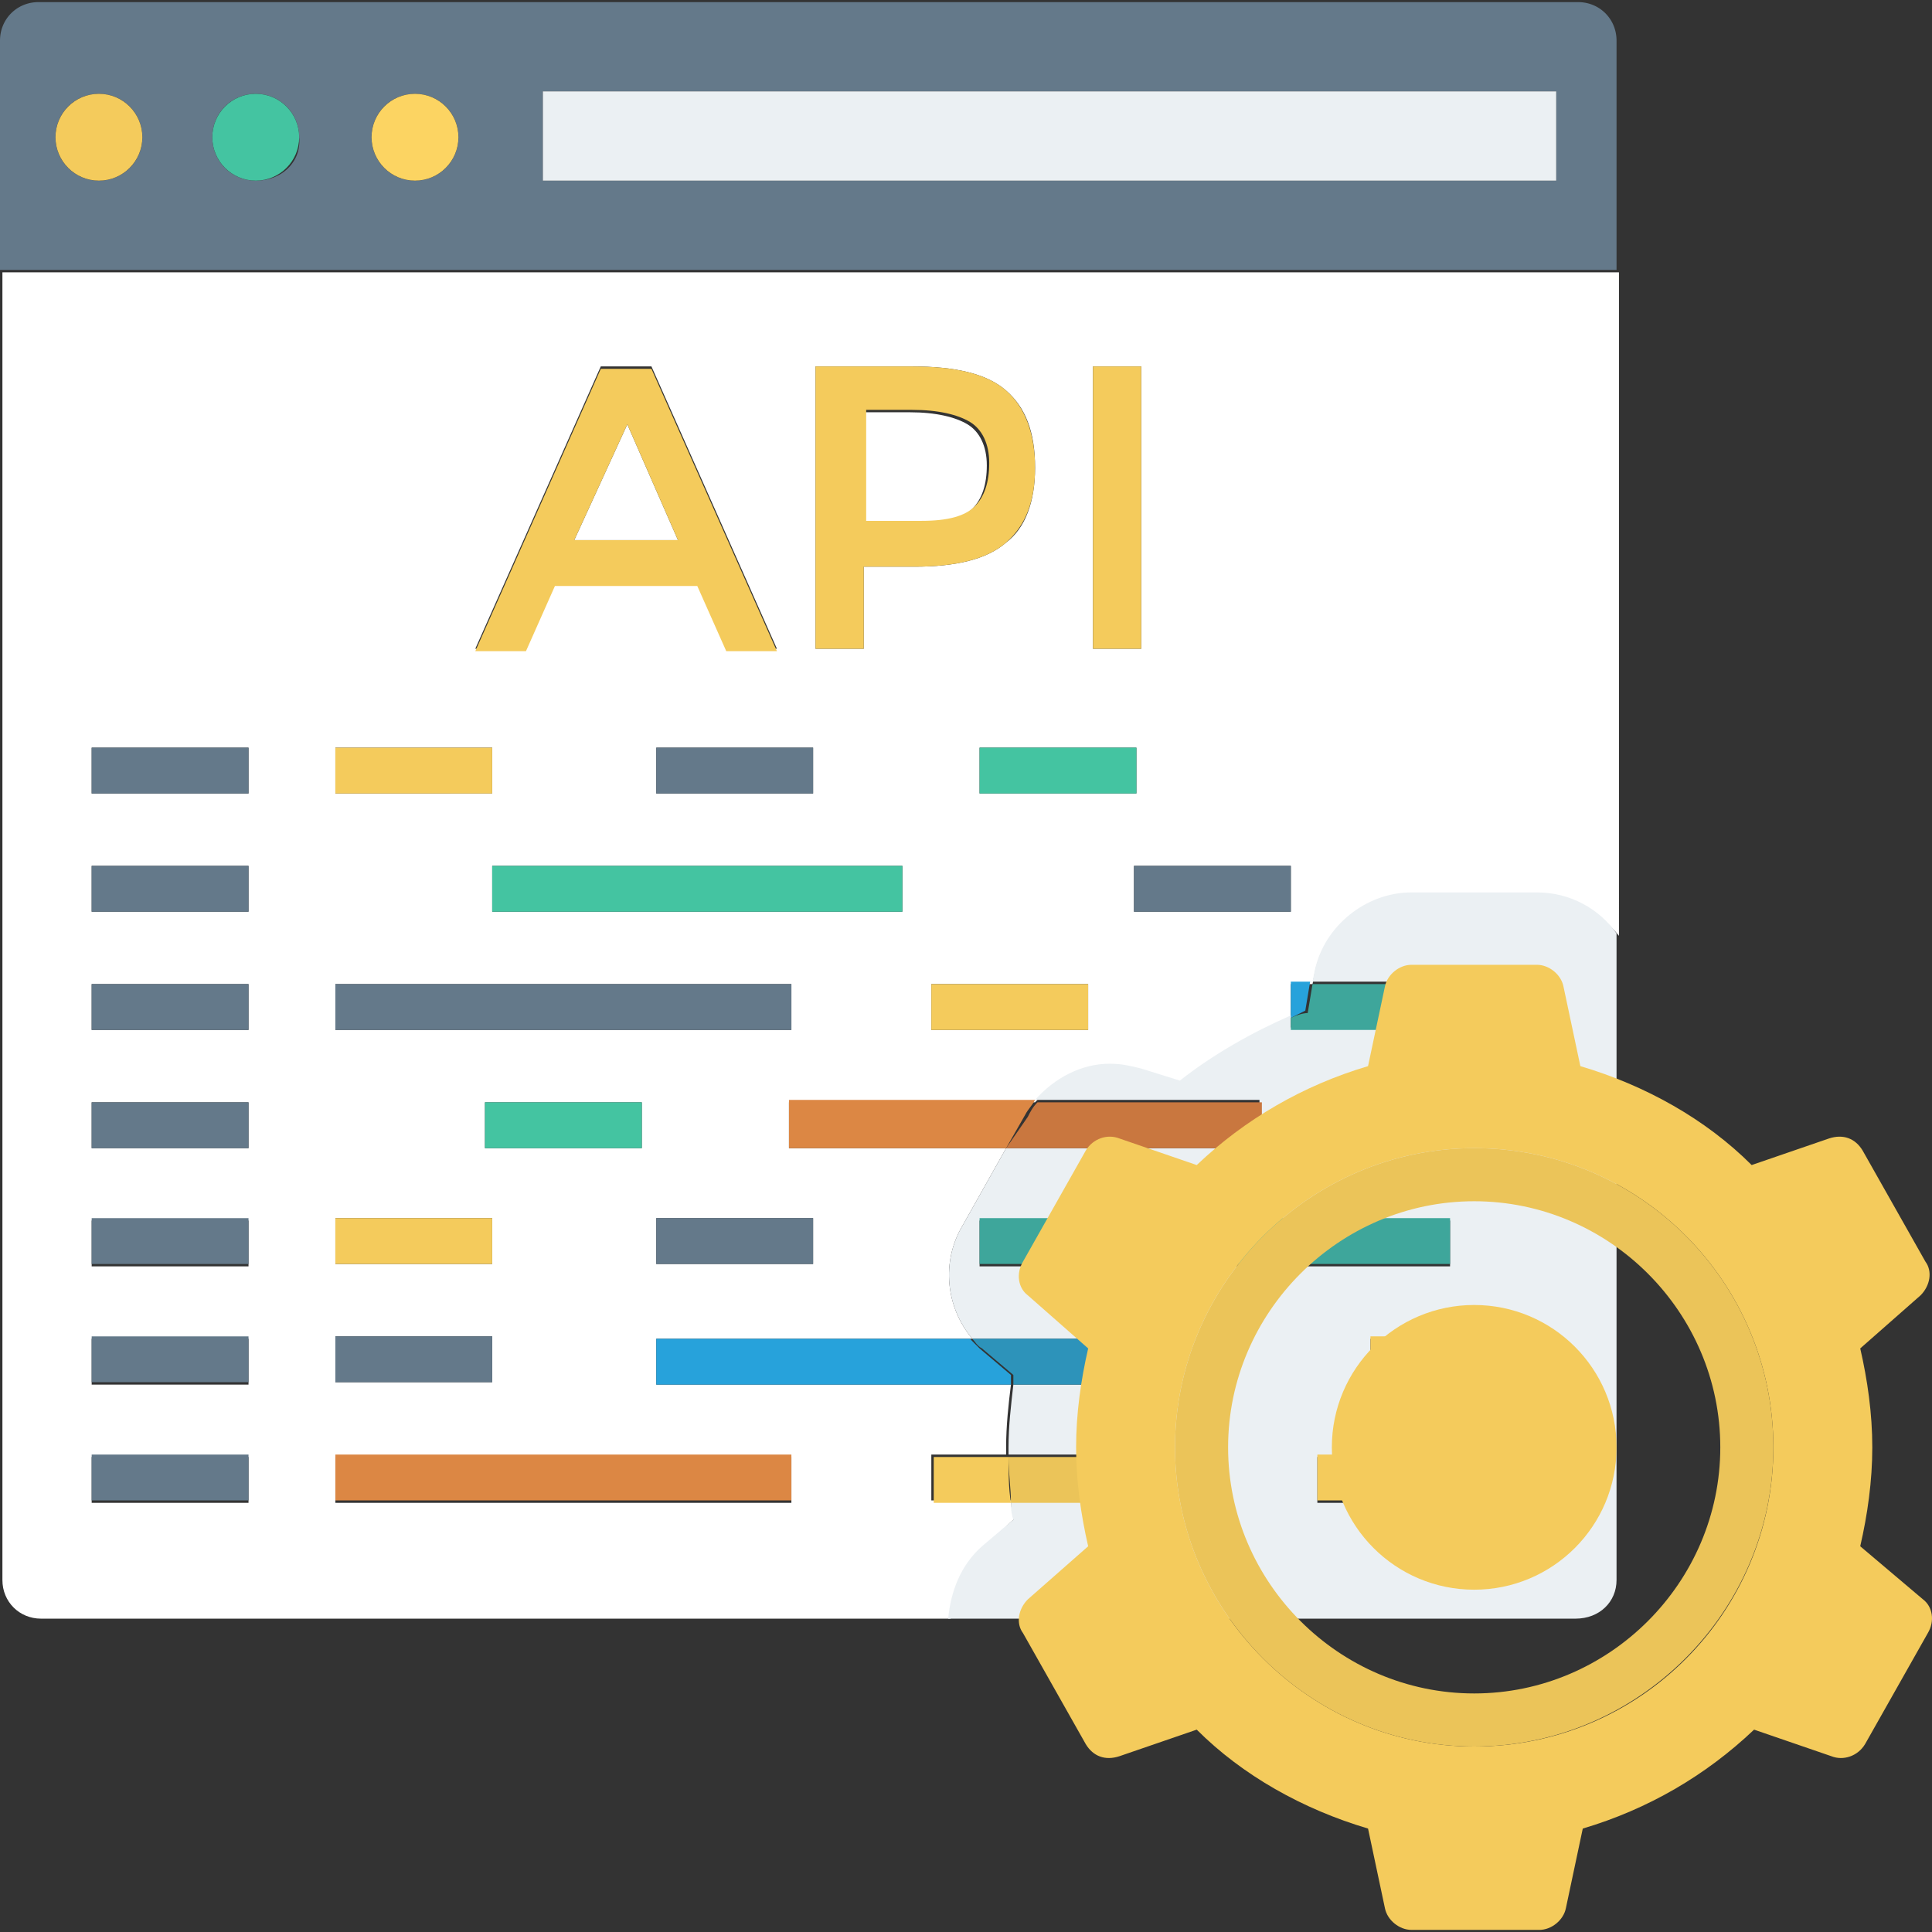
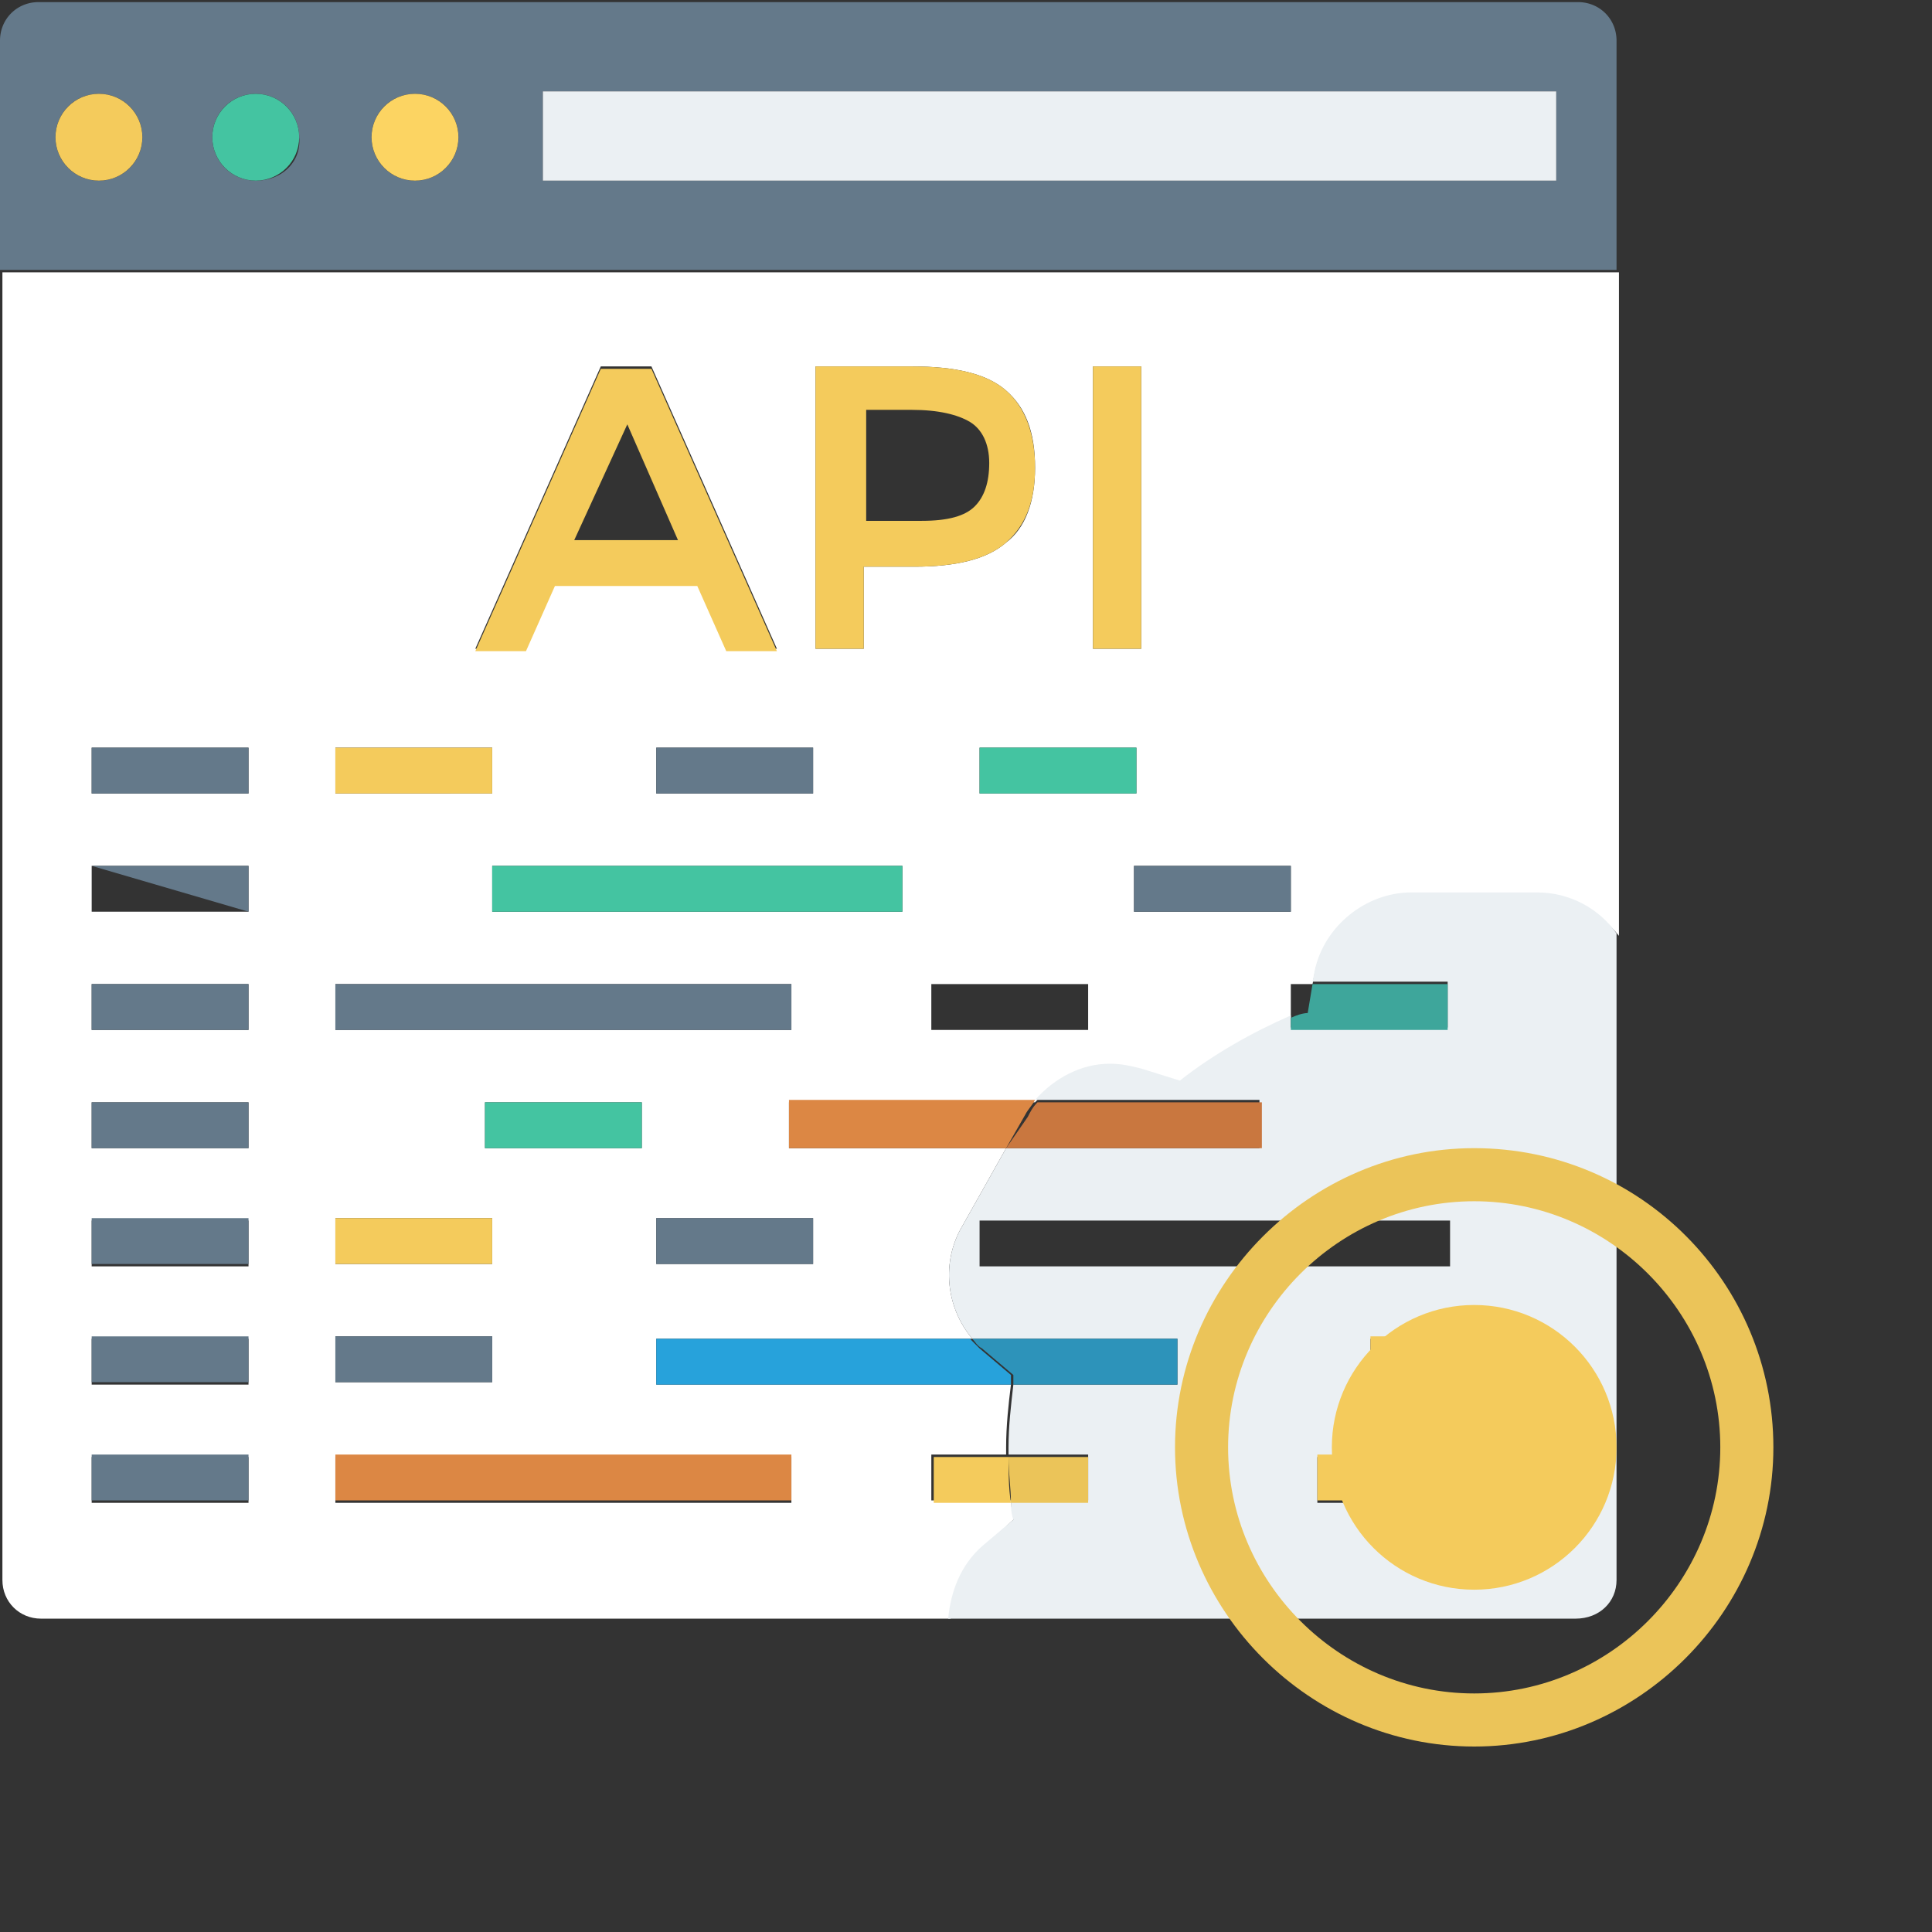
<svg xmlns="http://www.w3.org/2000/svg" version="1.1" width="128" height="128" x="0" y="0" viewBox="0 0 482.331 482.331" style="enable-background:new 0 0 512 512" xml:space="preserve" class="">
  <rect x="0" y="0" width="482.331" height="482.331" fill="#333333" stroke="none" />
  <g>
    <path d="M252.988 379.405c0-1.205-.602-3.012-.602-4.819h-19.878v-11.445h18.673v-1.807c0-5.421.602-10.842 1.205-15.661H163.84v-11.445h78.908c-6.626-7.831-7.831-19.275-2.409-28.311l10.842-19.275h-54.212v-11.445h61.44c4.819-5.421 11.445-9.035 18.673-9.035 2.409 0 5.421.602 7.831 1.205l9.638 3.012c8.433-6.626 17.468-12.047 27.708-16.264v-8.433h5.421l.602-3.012c2.409-11.445 12.649-19.275 24.094-19.275h31.925c7.831 0 15.059 4.216 19.878 10.24V67.989H.602v326.475c0 5.421 4.216 9.638 9.638 9.638h227.087c0-6.626 3.012-13.252 8.433-18.071l7.228-6.626zm-49.995-75.294v11.445H163.84v-11.445h39.153zm22.287-76.499h-102.4v-11.445h102.4v11.445zm46.381 29.516h-39.153v-11.445h39.153v11.445zm-27.106-59.031v-11.445h39.153v11.445h-39.153zm77.704 29.515h-39.153v-11.445h39.153v11.445zM272.866 91.481h12.047v70.475h-12.047V91.481zm-69.271 0h24.094c10.842 0 18.673 1.807 23.492 6.024 4.819 4.216 7.228 10.24 7.228 19.275 0 8.433-2.409 15.059-7.228 18.673-4.819 4.216-12.649 6.024-22.889 6.024h-12.649v20.48h-12.047l-.001-70.476zm-.602 106.616H163.84v-11.445h39.153v11.445zM149.986 91.481h12.649l31.322 70.475h-12.649l-7.228-16.264h-35.539l-7.228 16.264h-12.649l31.322-70.475zm-66.259 95.171h39.153v11.445H83.727v-11.445zm0 59.031h113.845v11.445H83.727v-11.445zm76.499 29.515v11.445h-39.153v-11.445h39.153zm-76.499 28.913h39.153v11.445H83.727v-11.445zm0 29.515h39.153v11.445H83.727v-11.445zm-21.685 41.563H22.889v-11.445h39.153v11.445zm0-29.515H22.889v-11.445h39.153v11.445zm0-29.516H22.889v-11.445h39.153v11.445zm0-29.515H22.889v-11.445h39.153v11.445zm0-29.515H22.889v-11.445h39.153v11.445zm0-29.516H22.889v-11.445h39.153v11.445zm0-29.515H22.889v-11.445h39.153v11.445zm134.927 177.092H83.727v-11.445h113.845v11.445h-.603z" style="" fill="#ffffff" data-original="#ffffff" class="" />
-     <path d="M156.612 105.937 143.36 134.85h25.901zM242.748 127.019c2.409-2.409 3.614-6.024 3.614-10.842s-1.807-8.433-4.819-10.24c-3.012-1.807-7.831-3.012-14.456-3.012H215.04v28.311h13.854c7.228-.602 11.445-1.807 13.854-4.217z" style="" fill="#ffffff" data-original="#ffffff" class="" />
    <path d="M403.576 10.163c0-5.421-4.216-9.638-9.638-9.638H9.638C4.216.525 0 4.742 0 10.163v57.224h403.576V10.163zM24.696 45.099c-6.024 0-10.842-4.819-10.842-10.842s4.819-10.842 10.842-10.842 10.842 4.819 10.842 10.842a10.795 10.795 0 0 1-10.842 10.842zm39.153 0c-6.024 0-10.842-4.819-10.842-10.842s4.819-10.842 10.842-10.842 10.842 4.819 10.842 10.842c.603 6.024-4.216 10.842-10.842 10.842zm39.756 0c-6.024 0-10.842-4.819-10.842-10.842s4.819-10.842 10.842-10.842 10.842 4.819 10.842 10.842a10.797 10.797 0 0 1-10.842 10.842zm284.31 0H135.529V22.812h252.988v22.287h-.602z" style="" fill="#64798a" data-original="#64798a" class="" />
    <path d="M135.529 22.812h252.988v22.287H135.529z" style="" fill="#ebf0f3" data-original="#ebf0f3" class="" />
    <circle cx="103.605" cy="34.257" r="10.842" style="" fill="#fcd462" data-original="#fcd462" />
    <circle cx="63.849" cy="34.257" r="10.842" style="" fill="#44c4a1" data-original="#44c4a1" class="" />
    <circle cx="24.696" cy="34.257" r="10.842" style="" fill="#f4cb5c" data-original="#e56353" class="" opacity="1" />
-     <path d="M22.889 186.652h39.153v11.445H22.889zM22.889 216.168h39.153v11.445H22.889zM283.106 216.168h39.153v11.445h-39.153zM22.889 245.683h39.153v11.445H22.889z" style="" fill="#64798a" data-original="#64798a" class="" />
-     <path d="M232.508 245.683h39.153v11.445h-39.153z" style="" fill="#f4cb5c" data-original="#e56353" class="" opacity="1" />
-     <path d="m322.259 254.116 3.614-1.807 1.205-7.228h-4.819v9.035z" style="" fill="#27a2db" data-original="#27a2db" class="" />
+     <path d="M22.889 186.652h39.153v11.445H22.889zM22.889 216.168h39.153v11.445zM283.106 216.168h39.153v11.445h-39.153zM22.889 245.683h39.153v11.445H22.889z" style="" fill="#64798a" data-original="#64798a" class="" />
    <path d="M22.889 275.198h39.153v11.445H22.889zM22.889 304.111h39.153v11.445H22.889zM22.889 333.626h39.153v11.445H22.889zM22.889 363.142h39.153v11.445H22.889z" style="" fill="#64798a" data-original="#64798a" class="" />
    <path d="M232.508 375.189h19.878c-.602-3.614-.602-7.831-.602-11.445h-18.673v11.445h-.603zM83.727 186.652h39.153v11.445H83.727z" style="" fill="#f4cb5c" data-original="#e56353" class="" opacity="1" />
    <path d="M163.84 186.652h39.153v11.445H163.84z" style="" fill="#64798a" data-original="#64798a" class="" />
    <path d="M244.555 186.652h39.153v11.445h-39.153zM122.88 216.168h102.4v11.445h-102.4z" style="" fill="#44c4a1" data-original="#44c4a1" class="" />
    <path d="M83.727 245.683h113.845v11.445H83.727z" style="" fill="#64798a" data-original="#64798a" class="" />
    <path d="M121.073 275.198h39.153v11.445h-39.153z" style="" fill="#44c4a1" data-original="#44c4a1" class="" />
    <path d="M196.969 286.643h54.212L256 278.21c.602-1.205 1.807-2.409 2.409-3.614h-61.44v12.047z" style="" fill="#dc8744" data-original="#dc8744" class="" />
    <path d="M83.727 304.111h39.153v11.445H83.727z" style="" fill="#f4cb5c" data-original="#e56353" class="" opacity="1" />
    <path d="M163.84 304.111h39.153v11.445H163.84zM83.727 333.626h39.153v11.445H83.727z" style="" fill="#64798a" data-original="#64798a" class="" />
    <path d="M163.84 345.674h88.546v-2.409l-7.831-6.626-2.409-2.409H163.84v11.444z" style="" fill="#27a2db" data-original="#27a2db" class="" />
    <path d="M83.727 363.142h113.845v11.445H83.727z" style="" fill="#dc8744" data-original="#dc8744" class="" />
    <path d="M138.541 146.295h35.539l7.228 16.264h12.649l-31.322-70.475h-12.649l-31.322 70.475h12.649l7.228-16.264zm18.071-40.358 12.649 28.913H143.36l13.252-28.913zM215.642 141.476h12.649c10.24 0 18.071-1.807 22.889-6.024s7.228-10.24 7.228-18.673-2.409-15.059-7.228-19.275c-4.819-4.216-12.649-6.024-23.492-6.024h-24.094v70.475h12.047l.001-20.479zm0-39.153h12.047c6.626 0 11.445 1.205 14.456 3.012 3.012 1.807 4.819 5.421 4.819 10.24s-1.205 8.433-3.614 10.842c-2.409 2.409-6.626 3.614-13.252 3.614h-13.854v-27.708h-.602zM272.866 91.481h12.047v70.475h-12.047z" style="" fill="#f4cb5c" data-original="#e56353" class="" opacity="1" />
    <path d="M403.576 394.464v-161.43c-4.216-6.024-11.445-10.24-19.878-10.24h-31.322c-11.445 0-21.685 8.433-24.094 19.275l-.602 3.012h33.732v11.445h-39.153v-3.012c-9.638 4.216-19.275 9.638-27.708 16.264l-9.638-3.012c-2.409-.602-4.819-1.205-7.831-1.205-7.228 0-13.854 3.614-18.673 9.035h56.019v12.047h-63.247l-10.842 19.275c-5.421 9.035-4.216 20.48 2.409 28.311h51.2v11.445h-40.96c-.602 5.421-1.205 10.24-1.205 15.661v1.807h19.878v11.445h-19.275c0 1.807 0 3.012.602 4.819l-7.831 6.626c-5.421 4.819-7.831 11.445-8.433 18.071h156.612c6.024-.001 10.24-4.218 10.24-9.639zm-159.021-78.306v-11.445h117.459v11.445H244.555zm123.483 59.031h-39.153v-11.445h39.153v11.445zm13.251-29.515h-39.153v-11.445h39.153v11.445z" style="" fill="#ebf0f3" data-original="#ebf0f3" class="" />
    <path d="M322.259 254.116v3.012h39.153v-11.445H327.68l-1.205 7.228c-1.204 0-3.011.603-4.216 1.205z" style="" fill="#3ea69b" data-original="#3ea69b" class="" />
    <path d="M271.661 375.189v-11.445h-19.878c0 4.216.602 7.831.602 11.445h19.276z" style="" fill="#ebc459" data-original="#d15241" class="" opacity="1" />
    <path d="M328.885 363.142h39.153v11.445h-39.153z" style="" fill="#f4cb5c" data-original="#ce412d" class="" opacity="1" />
    <path d="M251.181 286.643h63.849v-11.445h-56.019c-1.205 1.205-1.807 2.409-2.409 3.614l-5.421 7.831z" style="" fill="#c9773f" data-original="#c9773f" class="" />
-     <path d="M244.555 304.111h117.459v11.445H244.555z" style="" fill="#3ea69b" data-original="#3ea69b" class="" />
    <path d="M342.136 333.626h39.153v11.445h-39.153z" style="" fill="#f4cb5c" data-original="#ce412d" class="" opacity="1" />
    <path d="M252.988 343.264v2.409h40.96v-11.445h-51.2c.602.602 1.205 1.807 2.409 2.409l7.831 6.627z" style="" fill="#2d93ba" data-original="#2d93ba" />
-     <path d="M464.414 386.031c1.807-7.831 3.012-16.264 3.012-24.696s-1.205-16.866-3.012-24.696l15.059-13.252c2.409-2.409 3.012-6.024 1.205-8.433l-15.661-27.708c-1.807-3.012-4.819-4.216-8.433-3.012l-19.275 6.626c-11.445-11.445-26.504-19.878-42.767-24.696l-4.216-19.878c-.602-3.012-3.614-5.421-6.626-5.421h-31.322c-3.012 0-6.024 2.409-6.626 5.421l-4.216 19.878c-16.264 4.819-30.72 13.252-42.767 24.696l-19.275-6.626c-3.012-1.205-6.626 0-8.433 3.012L255.4 314.954c-1.807 3.012-1.205 6.626 1.205 8.433l15.059 13.252c-1.807 7.831-3.012 16.264-3.012 24.696 0 8.433 1.205 16.866 3.012 24.696l-15.059 13.252c-2.409 2.409-3.012 6.024-1.205 8.433l15.661 27.708c1.807 3.012 4.819 4.216 8.433 3.012l19.275-6.626c11.445 11.445 26.504 19.878 42.767 24.696l4.216 19.878c.602 3.012 3.614 5.421 6.626 5.421h31.925c3.012 0 6.024-2.409 6.626-5.421l4.216-19.878c16.264-4.819 30.72-13.252 42.767-24.696l19.275 6.626c3.012 1.205 6.626 0 8.433-3.012l15.661-27.708c1.807-3.012 1.205-6.626-1.205-8.433l-15.662-13.252zm-96.376 49.996c-40.96 0-74.692-33.732-74.692-74.692s33.732-74.692 74.692-74.692c41.562 0 74.692 33.732 74.692 74.692s-33.13 74.692-74.692 74.692z" style="" fill="#f4cb5c" data-original="#e56353" class="" opacity="1" />
    <path d="M368.038 286.643c-40.96 0-74.692 33.732-74.692 74.692s33.732 74.692 74.692 74.692 74.692-33.732 74.692-74.692-33.13-74.692-74.692-74.692zm0 136.132c-33.732 0-61.44-27.708-61.44-61.44s27.708-61.44 61.44-61.44 61.44 27.708 61.44 61.44-27.709 61.44-61.44 61.44z" style="" fill="#ebc459" data-original="#d15241" class="" opacity="1" />
    <circle cx="368.038" cy="361.335" r="35.539" style="" fill="#f4cb5c" data-original="#ce412d" class="" opacity="1" />
  </g>
</svg>